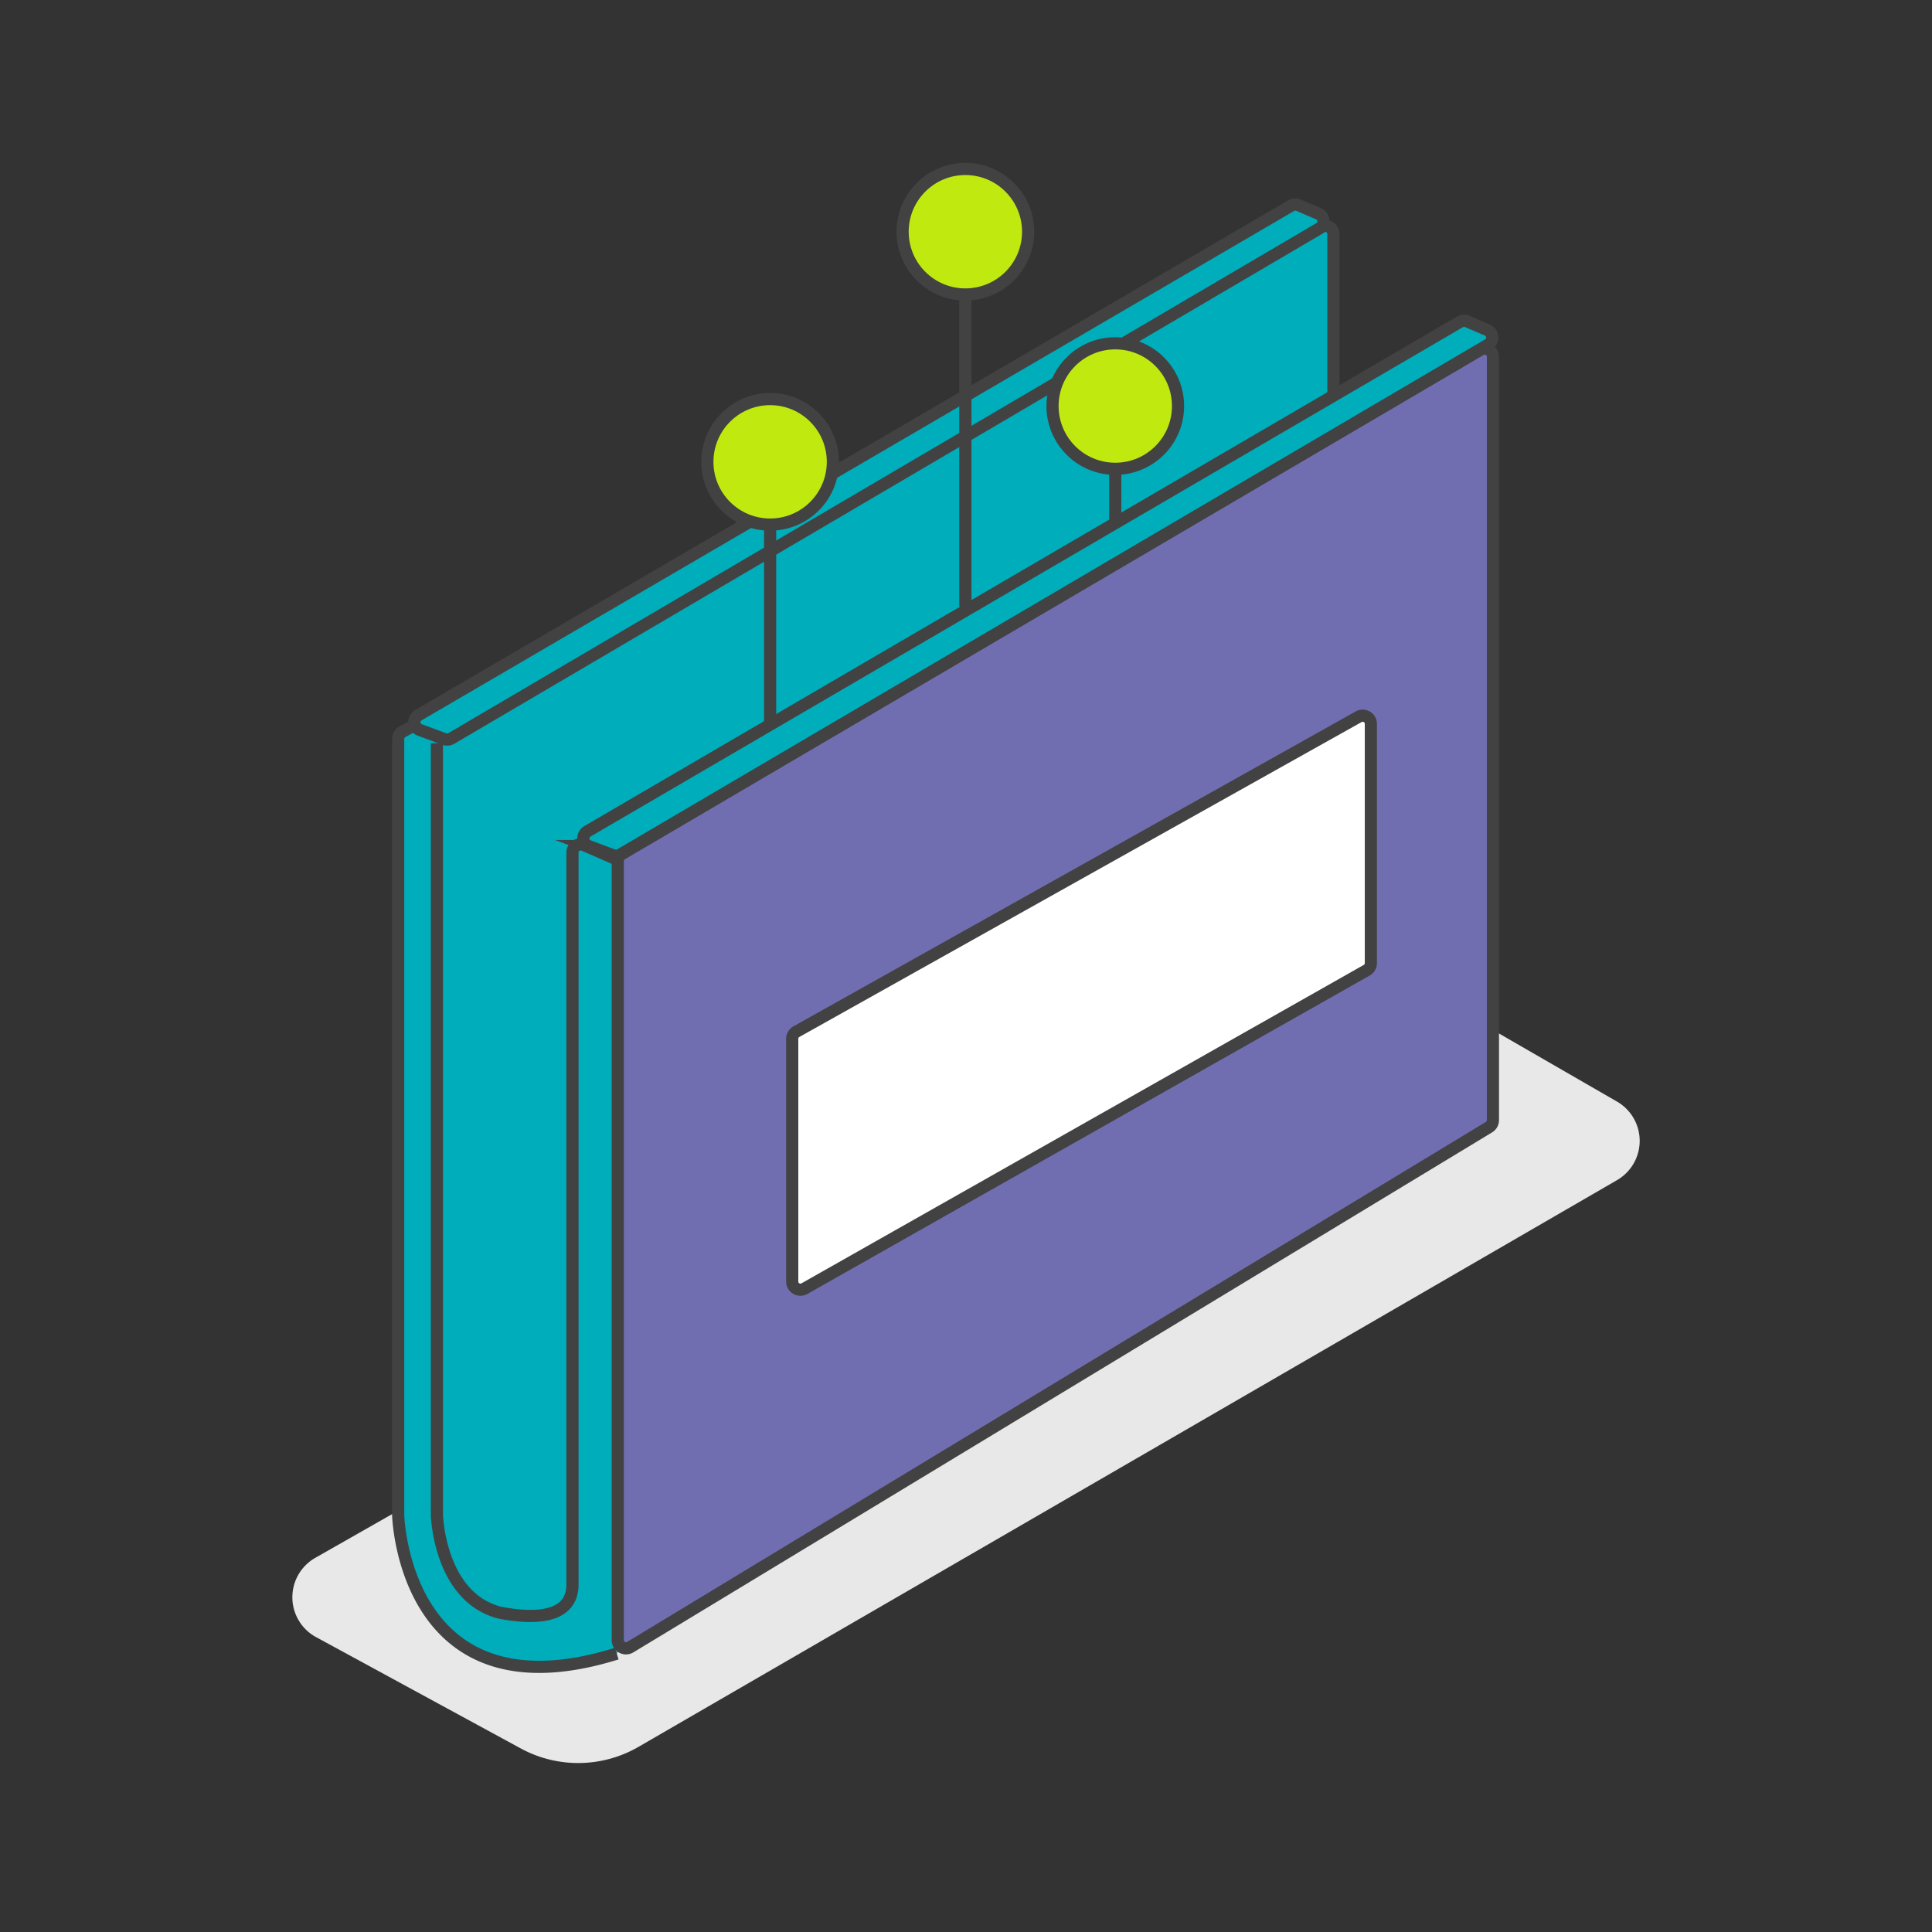
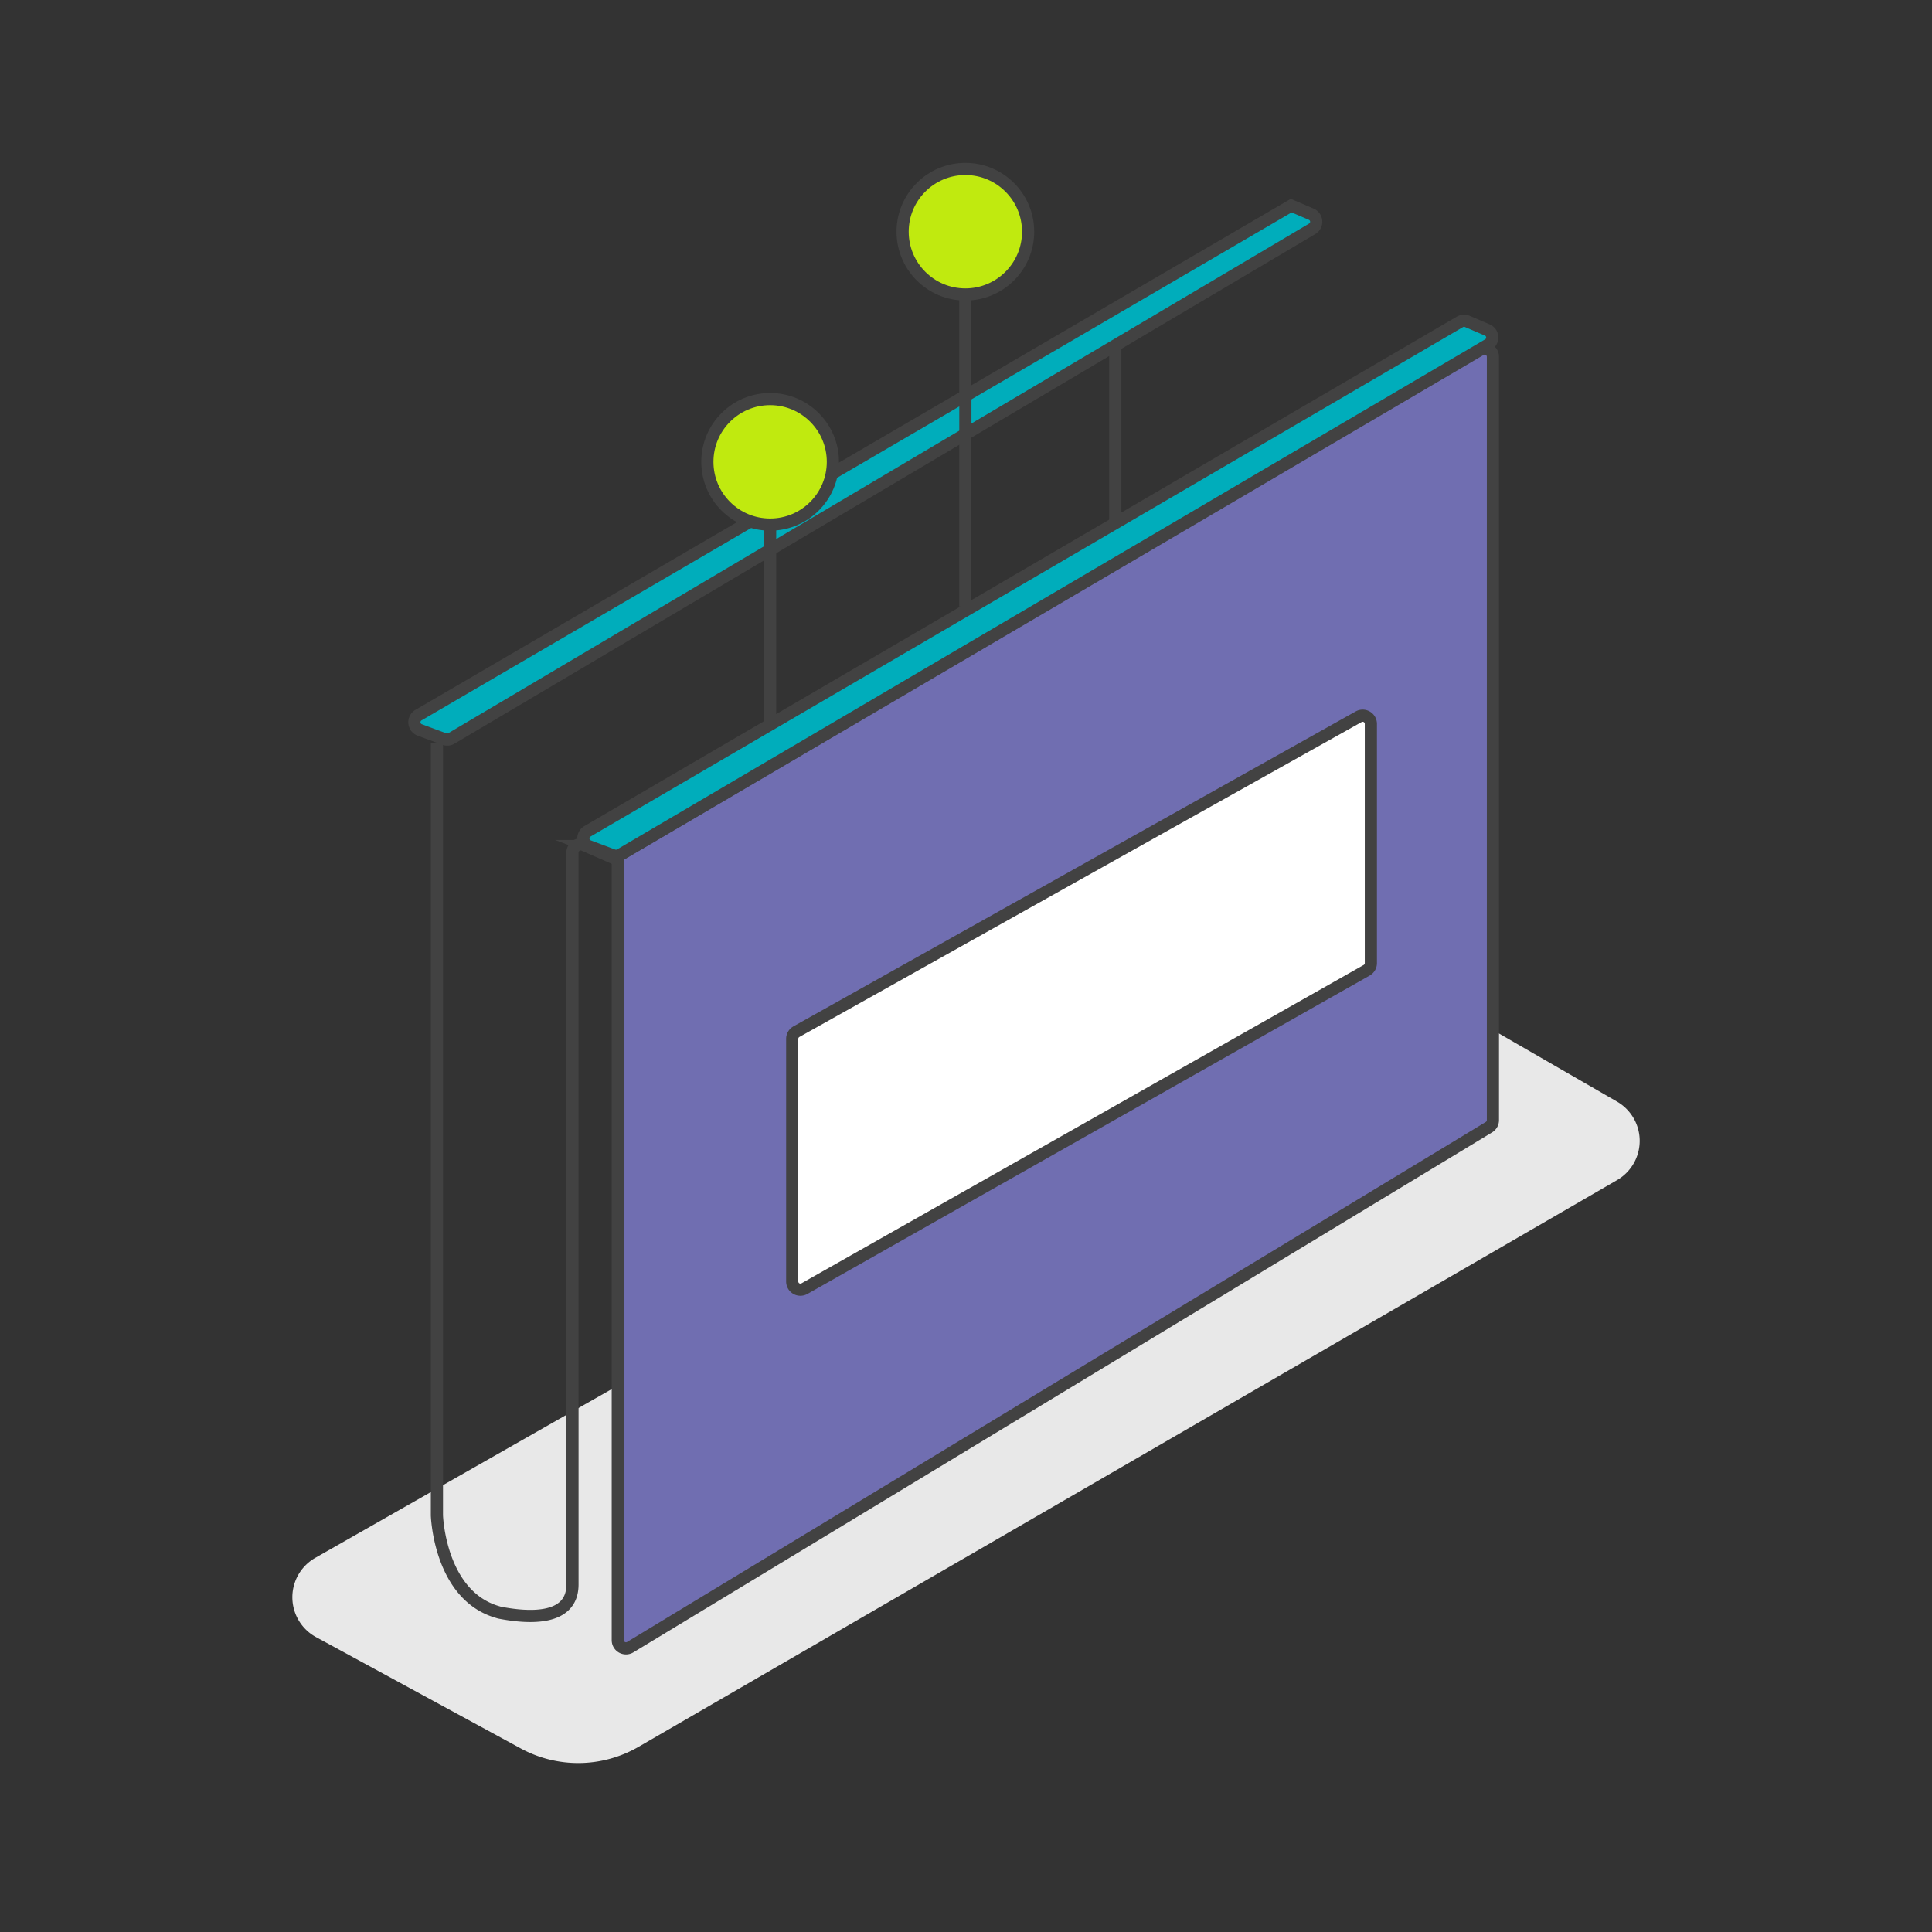
<svg xmlns="http://www.w3.org/2000/svg" viewBox="0 0 794 794">
  <rect x="0" y="0" width="794" height="794" fill="#333333" stroke="none" />
  <defs>
    <style>.cls-1{fill:#e8e8e8;}.cls-2{fill:#00adbb;}.cls-2,.cls-3,.cls-4,.cls-5,.cls-6{stroke:#424242;stroke-miterlimit:10;stroke-width:5px;}.cls-3{fill:none;}.cls-4{fill:#706eb1;}.cls-5{fill:#fff;}.cls-6{fill:#c0ea0f;}</style>
  </defs>
  <title>Iconos_quienesSomos</title>
  <g id="Capa_2" data-name="Capa 2">
    <path class="cls-1" d="M129.89,672.81,214,718.55a49.49,49.49,0,0,0,48.44-.66L664.56,485a18.64,18.64,0,0,0,0-32.27L571.7,399.15a18.64,18.64,0,0,0-18.53-.05L129.56,640.24A18.64,18.64,0,0,0,129.89,672.81Z" />
-     <path class="cls-2" d="M253.48,679.59c-87.57,27.29-89.84-56.86-89.84-56.86v-319a3.37,3.37,0,0,1,1.75-3L543,93.23a3.37,3.37,0,0,1,5,3v98.36" />
    <path class="cls-3" d="M179.56,305.43v317.3s1,32.93,25,39.8c.3.09.59.19.89.25,10.48,2,29.82,3.95,29.82-11.62V350.38A3.37,3.37,0,0,1,240,347.3l13.48,5.9" />
    <path class="cls-4" d="M255.57,350.94,608.48,143.72a3.37,3.37,0,0,1,5.07,2.91V460.35a3.37,3.37,0,0,1-1.62,2.88L259,676.94a3.37,3.37,0,0,1-5.11-2.88V353.85A3.37,3.37,0,0,1,255.57,350.94Z" />
    <path class="cls-5" d="M327.27,424,558.39,294.55a3.37,3.37,0,0,1,5,2.94v98.32a3.37,3.37,0,0,1-1.71,2.93L330.58,529.61a3.37,3.37,0,0,1-5-2.93V427A3.37,3.37,0,0,1,327.27,424Z" />
    <path class="cls-2" d="M241.41,341.66,600,132.28a3.37,3.37,0,0,1,3-.19l8.24,3.53a3.37,3.37,0,0,1,.38,6L254.87,351.24a3.37,3.37,0,0,1-2.89.25l-10.05-3.77A3.37,3.37,0,0,1,241.41,341.66Z" />
-     <path class="cls-2" d="M172,293.89,530.65,84.51a3.37,3.37,0,0,1,3-.19l8.24,3.53a3.37,3.37,0,0,1,.38,6L185.5,303.48a3.37,3.37,0,0,1-2.89.25L172.55,300A3.37,3.37,0,0,1,172,293.89Z" />
+     <path class="cls-2" d="M172,293.89,530.65,84.51l8.24,3.53a3.37,3.37,0,0,1,.38,6L185.5,303.48a3.37,3.37,0,0,1-2.89.25L172.55,300A3.37,3.37,0,0,1,172,293.89Z" />
    <line class="cls-5" x1="396.74" y1="249.27" x2="396.74" y2="70.16" />
    <circle class="cls-6" cx="396.74" cy="95.23" r="25.79" />
    <line class="cls-5" x1="316.5" y1="297.98" x2="316.5" y2="164.73" />
    <circle class="cls-6" cx="316.5" cy="189.8" r="25.79" />
    <line class="cls-5" x1="458.35" y1="216.31" x2="458.35" y2="141.8" />
-     <circle class="cls-6" cx="458.35" cy="166.88" r="25.79" />
  </g>
</svg>